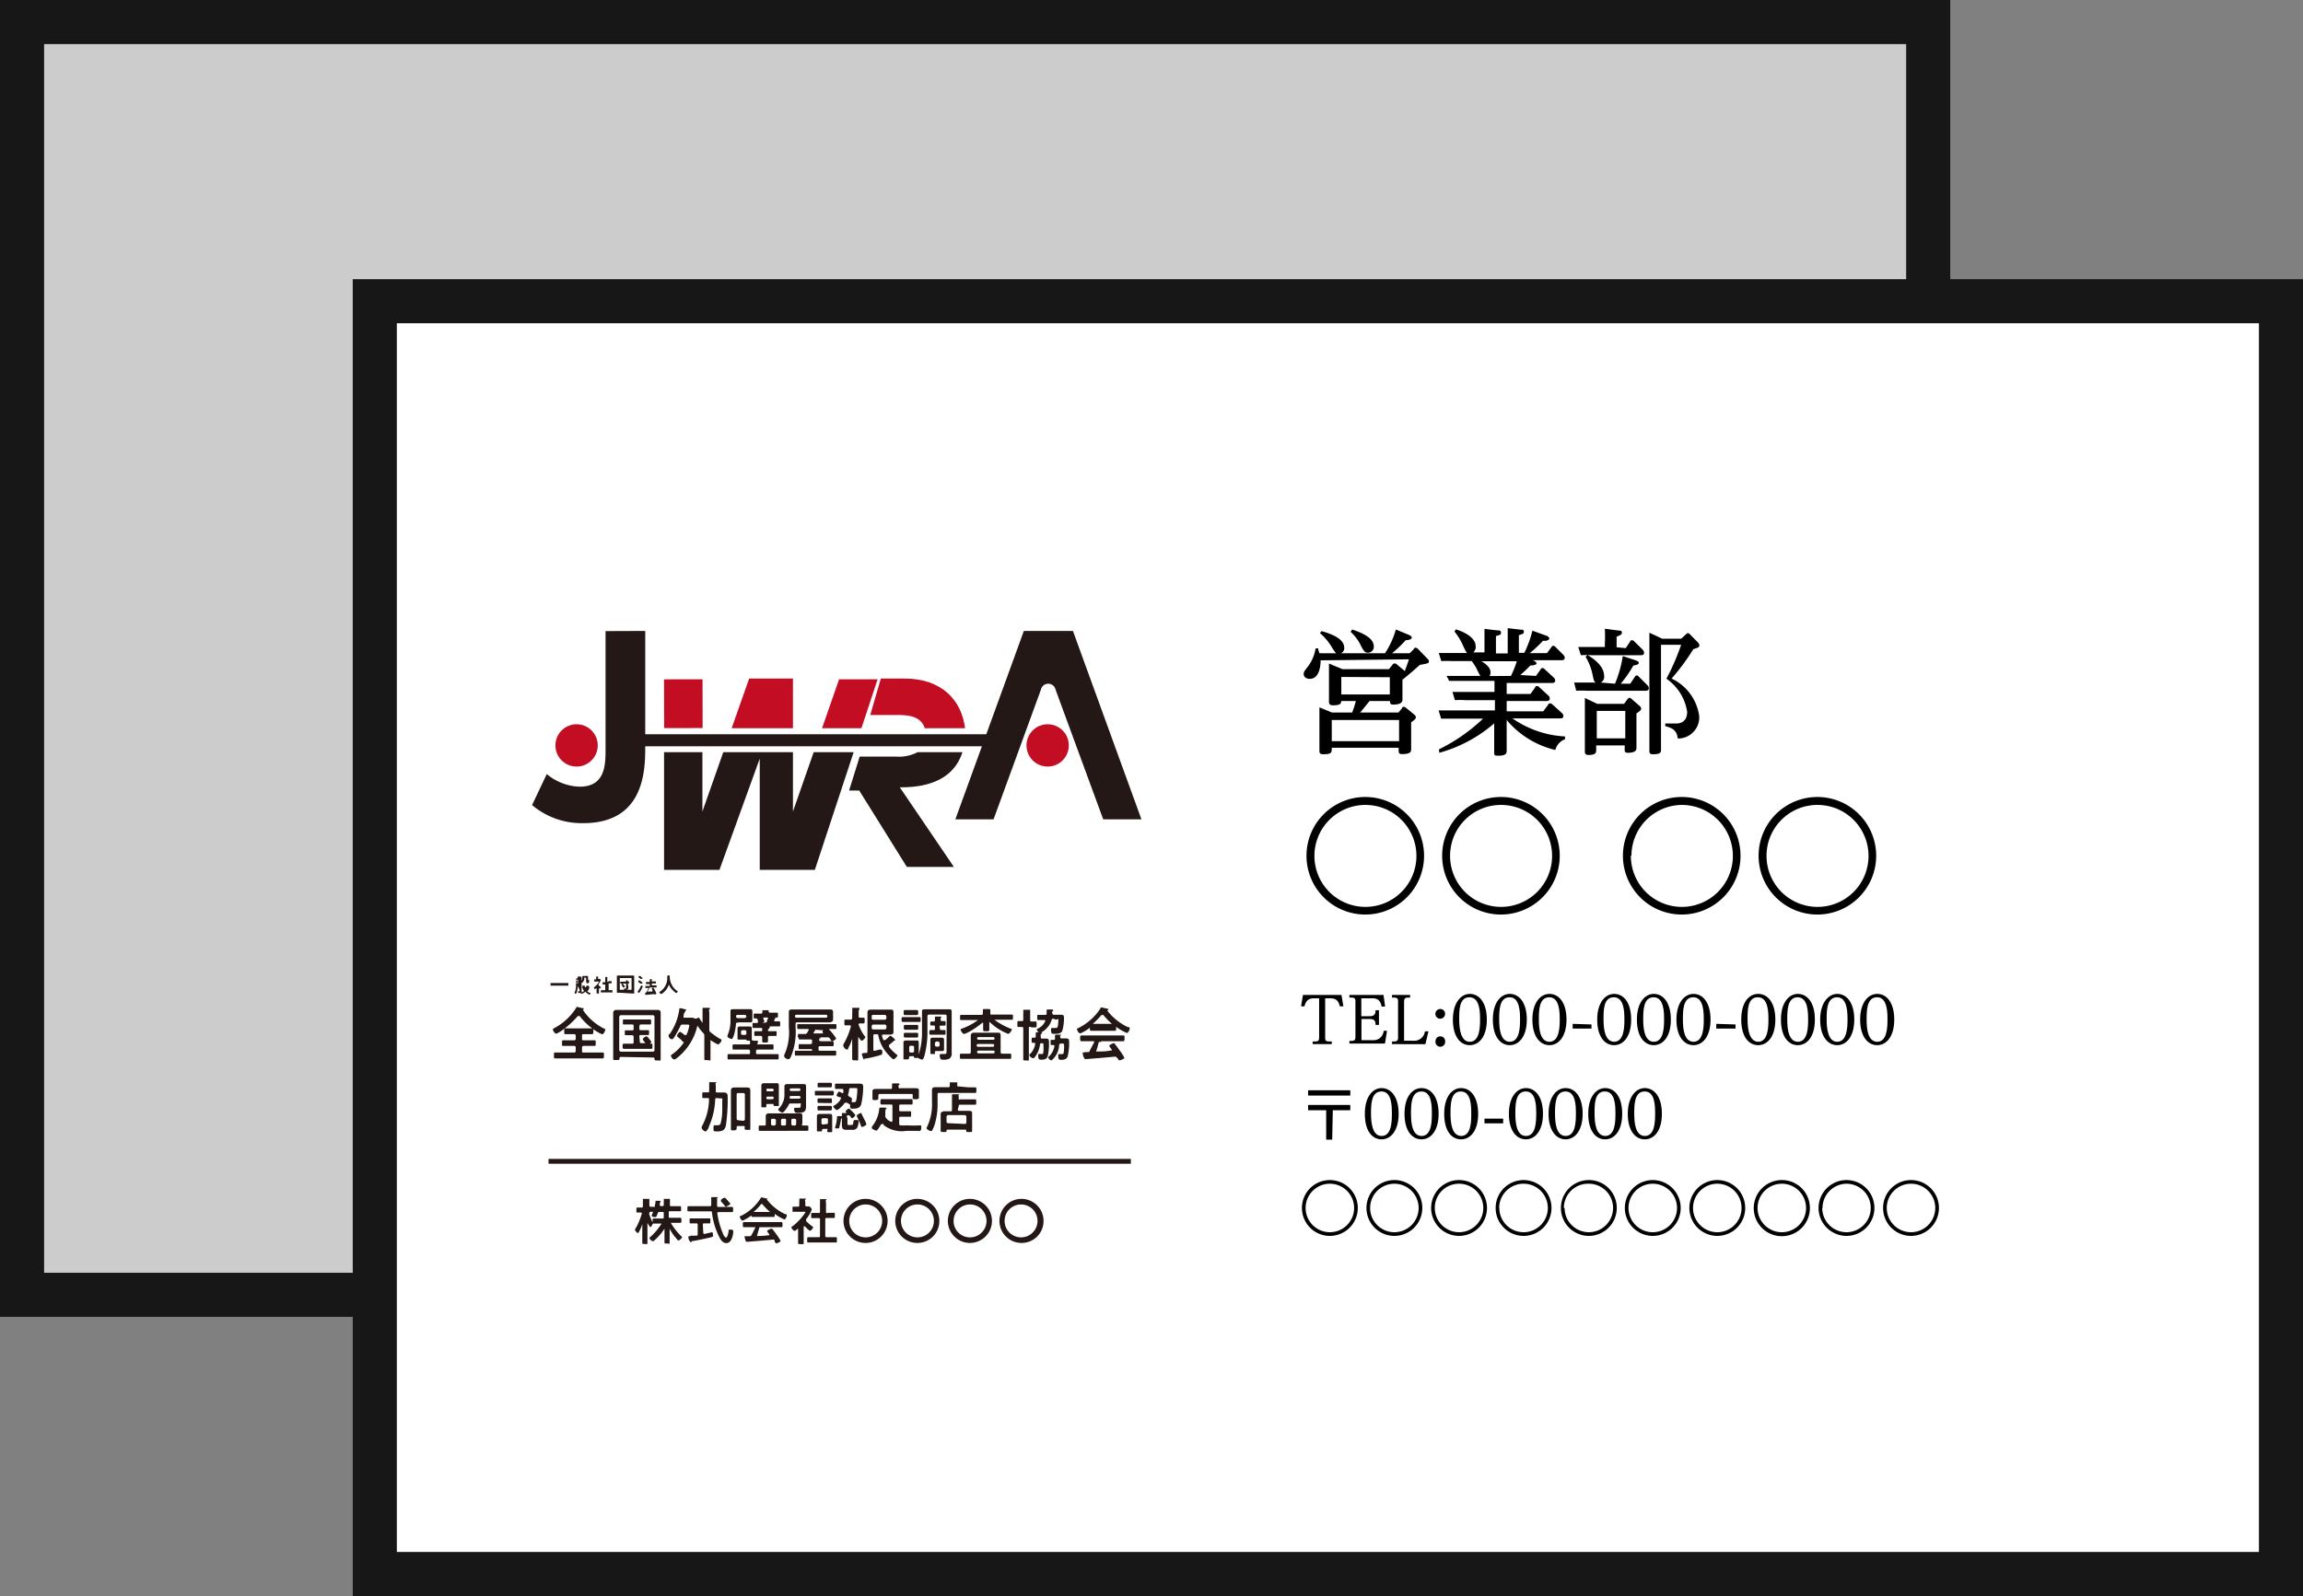
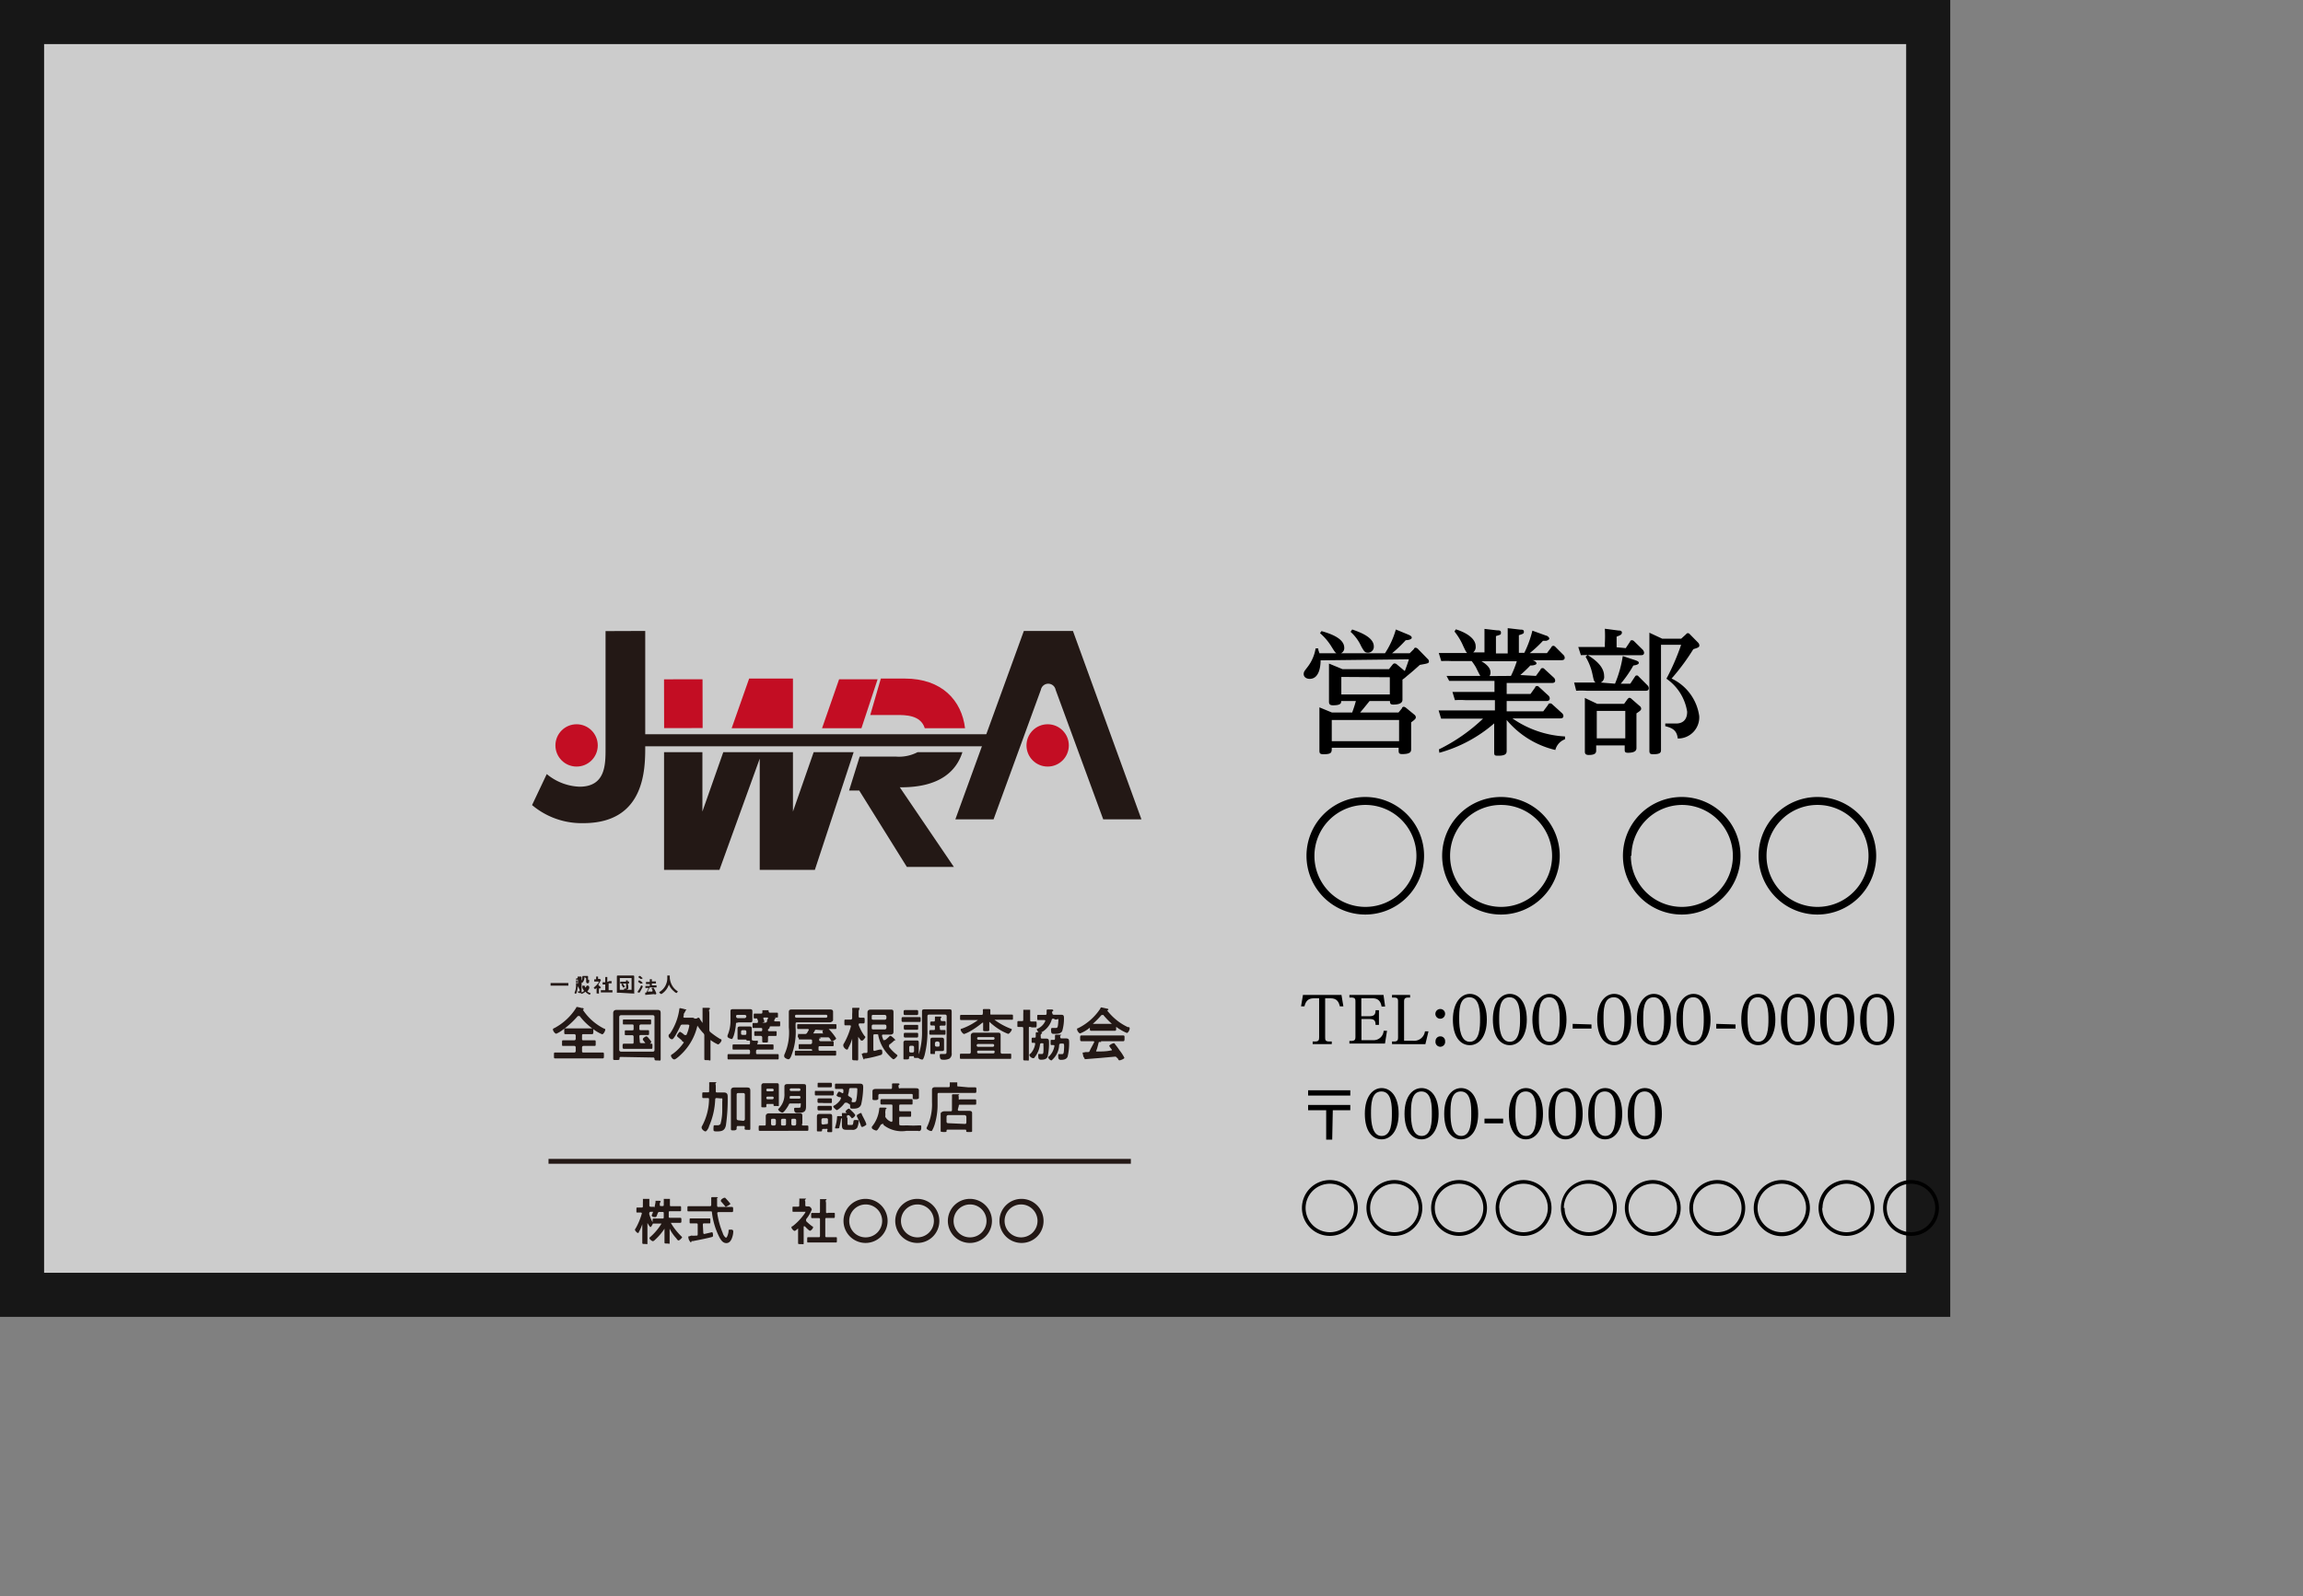
<svg xmlns="http://www.w3.org/2000/svg" viewBox="0 0 156.69 108.62">
  <rect x="0" y="0" width="156.69" height="108.62" fill="#808080" stroke="none" />
  <defs>
    <style>.cls-1{fill:#ccc;}.cls-1,.cls-2{stroke:#171717;stroke-miterlimit:10;stroke-width:3px;}.cls-2{fill:#fff;}.cls-3{fill:#231815;}.cls-4{fill:#c30d23;}</style>
  </defs>
  <g id="レイヤー_2" data-name="レイヤー 2">
    <g id="レイヤー_1-2" data-name="レイヤー 1">
      <rect class="cls-1" x="1.5" y="1.5" width="129.69" height="86.62" />
-       <rect class="cls-2" x="25.5" y="20.5" width="129.69" height="86.62" />
      <path class="cls-3" d="M43.9,42.94V50.8c0,1.52,0,5.22-4.21,5.22a5.23,5.23,0,0,1-3.49-1.23l1-2.11a3.7,3.7,0,0,0,2.23.86c1.77,0,1.77-1.51,1.77-2.59v-8Z" />
      <path class="cls-3" d="M67.6,55.76H65l4.66-12.82H73l4.66,12.82H75.06l-3.24-8.82a.51.51,0,0,0-1,0Z" />
      <circle class="cls-4" cx="39.23" cy="50.73" r="1.44" />
      <circle class="cls-4" cx="71.28" cy="50.73" r="1.44" />
      <rect class="cls-3" x="42.47" y="49.97" width="25.93" height="0.82" />
      <polygon class="cls-4" points="53.95 46.18 50.97 46.18 49.78 49.56 53.95 49.56 53.95 46.18" />
      <polygon class="cls-4" points="59.71 46.23 57.09 46.23 55.93 49.56 58.61 49.56 59.71 46.23" />
      <rect class="cls-4" x="45.18" y="46.23" width="2.62" height="3.32" transform="translate(-0.09 0.09) rotate(-0.11)" />
      <polygon class="cls-3" points="53.95 55.23 53.95 51.19 49.21 51.19 47.79 55.23 47.79 51.19 45.18 51.19 45.18 59.2 48.95 59.2 51.69 51.63 51.69 59.2 55.44 59.2 58.08 51.19 55.36 51.19 53.95 55.23" />
      <path class="cls-4" d="M61.55,46.18H59.93l-.72,2.48H61c.62,0,1.64,0,1.92.9h2.74C65.43,47.68,64.1,46.18,61.55,46.18Z" />
      <path class="cls-3" d="M65.48,51.19H62.43a2.72,2.72,0,0,1-1.48.3H58.49l-.72,2.31h.69L61.7,59h3.2l-3.68-5.42C64,53.61,65.09,52.42,65.48,51.19Z" />
      <path class="cls-3" d="M37.66,67.08h-.2s0,0,0-.09,0-.09,0-.09h1.21s0,0,0,.09,0,.09,0,.09h-1Z" />
      <path class="cls-3" d="M39.32,67.12a0,0,0,0,0,0,0h-.06s.05,0,.05,0,0,0,0,0,0,0,0,.08v.16s0,0,0,0,0,0,0,0V67.2a.17.17,0,0,0,0-.07s0,0,0,0h0a0,0,0,0,0,0,0,1.93,1.93,0,0,1-.06.36.59.59,0,0,1-.06.14,0,0,0,0,1,0,0s-.1,0-.1-.07,0,0,0,0a1.12,1.12,0,0,0,.1-.4s0,0,0,0h0s0,0,0,0,0,0,0,0,0,0,0,0,0-.1,0-.11,0,0,0,0a0,0,0,0,0,0,0v-.41s0-.06.06-.06h0a0,0,0,0,0,.05,0,.56.56,0,0,0,0-.12s0,0,0,0l.13,0s0,0,0,0,0,0,0,0l0,0a.17.17,0,0,1,0,0h0s0,0,0,0h.08s.06,0,.06.06v.34s0,0,0,0h0s0,0,0,.07a.06.06,0,0,1,0,.06.07.07,0,0,0,0,.06v.4s0,.09,0,.12a.24.24,0,0,1-.17,0c-.05,0-.08,0-.08-.1s0,0,0,0h.06c.07,0,.06,0,.06-.1Zm0-.45s0,0,0,0h-.14s0,0,0,0v.27s0,0,0,0h0l.14,0s0,0,0,0Zm-.11.24s0,0,0-.06a1,1,0,0,1,0-.12,0,0,0,0,1,0,0s.06,0,.07,0,0,0,0,.06a1,1,0,0,1,0,.14S39.21,66.91,39.21,66.91Zm.63.58h0a.91.91,0,0,1-.27.15s-.07-.07-.07-.1,0,0,.07,0a.75.75,0,0,0,.17-.1s0,0,0,0,0,0,0,0a.94.94,0,0,1-.12-.22,0,0,0,0,0,0,0h0s0,0,0-.07,0-.07,0-.07H40c.06,0,.09.07.09.1a.26.26,0,0,1,0,.08,1,1,0,0,1-.13.22v0a0,0,0,0,0,0,0,.91.91,0,0,0,.22.11s0,0,0,0,0,.1-.08.1h0a1,1,0,0,1-.22-.14Zm-.07-1s0,0,0,0a.66.66,0,0,1-.06.27s-.07.12-.1.12a.14.14,0,0,1-.09-.08.11.11,0,0,1,0,0,.36.36,0,0,0,.1-.28v0c0-.07,0-.1.06-.1h.26c.06,0,.07,0,.07.07v.24s0,.06,0,.06h0s0,0,0-.11,0,0,0,0h.07s0,0,0,0a.59.59,0,0,1,0,.13c0,.09-.06.11-.14.11H40c-.1,0-.12-.06-.12-.13s0,0,0-.08v-.13s0,0,0,0Zm0,.6s0,0,0,0h0a.67.67,0,0,0,.06.12l0,0a0,0,0,0,0,0,0,.51.51,0,0,0,.09-.13s0,0,0,0Z" />
      <path class="cls-3" d="M40.75,67.16h0v.27c0,.06,0,.12,0,.18s0,0-.08,0-.08,0-.08,0v-.38s0,0,0,0h0s-.07.08-.1.08-.09-.07-.09-.1,0,0,0,0a1.77,1.77,0,0,0,.33-.34s0-.06,0-.07,0,0,0,0h-.3s0,0,0-.08,0-.07,0-.07h.13s0,0,0,0v-.09a.34.34,0,0,0,0-.1h0s0,0,0,0h.13s0,0,0,0,0,0,0,0,0,0,0,.07v.09s0,0,0,0h.09c.07,0,.1.08.1.09s-.13.23-.16.28a0,0,0,0,0,0,.06l.17.14s0,0,0,0-.06.09-.09.09-.13-.1-.15-.13Zm.7-.39h.16s0,0,0,.08,0,.07,0,.07h-.2s0,0,0,0v.47s0,0,0,0h.26s0,0,0,.07,0,.08,0,.08h-.79s0,0,0-.08,0-.07,0-.07h.3a0,0,0,0,0,0,0V67a0,0,0,0,0,0,0H41s0,0,0-.07,0-.08,0-.08h.18a0,0,0,0,0,0,0v-.25a.37.37,0,0,0,0-.11h0s0,0,0,0h.14s0,0,0,0v0s0,0,0,.1v.24a0,0,0,0,0,0,0Z" />
      <path class="cls-3" d="M42.13,67.56s0,0,0,0h0s0,0-.08,0-.08,0-.08,0V66.47c0-.06,0-.08.09-.08h1c.05,0,.09,0,.09.08s0,.09,0,.14v.81c0,.06,0,.13,0,.19s0,0-.09,0-.08,0-.08,0h0s0,0,0,0Zm.84-1s0,0,0,0h-.8s0,0,0,0v.8s0,0,0,0h.8s0,0,0,0Zm-.22.57v.1c0,.13-.13.13-.22.13s-.06,0-.07,0a.19.19,0,0,1,0-.08,0,0,0,0,1,0,0h.07c.07,0,.07,0,.07-.09v-.25a0,0,0,0,0,0,0h-.4s0,0,0-.07,0-.06,0-.06h.39s0,0,0,0a.28.28,0,0,0,0-.09v0s0,0,0,0h.12s0,0,0,0,0,0,0,0,0,0,0,.08,0,0,0,0h.09s0,0,0,.06,0,.07,0,.07h-.09s0,0,0,0Zm-.37.06s0,0,0,0a.72.72,0,0,0-.11-.19,0,0,0,0,1,0,0s.08-.07.09-.07.07.08.08.1a.7.7,0,0,1,.08.14S42.4,67.21,42.38,67.21Z" />
      <path class="cls-3" d="M43.58,66.94l0,0-.16-.12s0,0,0,0,0-.1.08-.1a.91.91,0,0,1,.13.08s.1.08.1.1S43.61,66.94,43.58,66.94Zm-.06.61a.05.05,0,0,0,0,0v0s0,0,0,0l-.08,0s-.06,0-.06-.06a.08.08,0,0,1,0,0,2.18,2.18,0,0,0,.24-.42s0,0,0,0,.11,0,.11.08A4.33,4.33,0,0,1,43.52,67.55Zm.12-.93-.06,0a.64.64,0,0,0-.14-.1l0,0s0-.1.08-.1.09.06.11.07l.1.08,0,0S43.68,66.62,43.64,66.62Zm.76.77a.08.08,0,0,0,0,0l-.07-.12s.1-.06.12-.06h0l.09.14a2.14,2.14,0,0,1,.12.28s-.1.07-.12.07,0,0,0,0l0-.05s0,0,0,0h0l-.64.06s0,0,0,0,0,0,0,0,0,0,0-.06,0-.09,0-.1,0,0,0,0h.07s0,0,0,0,.11-.2.16-.31v0s0,0,0,0h-.22s0,0,0-.07,0-.07,0-.07h.3s0,0,0,0v-.13s0,0,0,0h-.26s0,0,0-.07,0-.07,0-.07h.26s0,0,0,0v-.19l0,0,.14,0s0,0,0,0l0,0s0,0,0,.07v.08s0,0,0,0h.28s0,0,0,.07,0,.07,0,.07h-.28s0,0,0,0v.13s0,0,0,0h.32s0,0,0,.07,0,.07,0,.07H44.2l0,0s0,0,0,0h0a2.49,2.49,0,0,1-.15.28h0s0,0,0,0l.33,0A0,0,0,0,0,44.4,67.39Z" />
      <path class="cls-3" d="M45.51,67a0,0,0,0,0,0,0,1.2,1.2,0,0,1-.49.64.16.16,0,0,1-.07,0s-.1-.08-.1-.12,0,0,0,0a1.1,1.1,0,0,0,.55-1v-.13s0,0,0,0l.12,0s.05,0,.05,0l0,0,0,0v.17a1.3,1.3,0,0,0,.08.34,1.15,1.15,0,0,0,.47.57s0,0,0,0-.06.11-.1.11a.42.42,0,0,1-.16-.11,1.19,1.19,0,0,1-.39-.57Z" />
      <path class="cls-3" d="M38.23,70.13a1.86,1.86,0,0,1-.38.22c-.1,0-.23-.2-.23-.28s.06-.08.15-.13a3.94,3.94,0,0,0,1.43-1.35s0-.06.06-.06a1.84,1.84,0,0,1,.3.07c.07,0,.15,0,.15.07s0,0-.05.06a0,0,0,0,0,0,0,0,0,0,0,0,0,0A3.76,3.76,0,0,0,41.09,70s.09,0,.09.08-.12.31-.21.31a2.56,2.56,0,0,1-.59-.34,4.22,4.22,0,0,1-.94-.9.1.1,0,0,0-.07,0s0,0-.06,0A5.86,5.86,0,0,1,38.23,70.13Zm.94.36a.1.1,0,0,0-.11-.11h-.57c-.1,0-.1,0-.1-.2s0-.19.1-.19h1.79c.1,0,.09.06.09.19s0,.2-.09.2h-.57c-.08,0-.11,0-.11.11v.2c0,.08,0,.11.11.11h.72c.1,0,.1,0,.1.19s0,.19-.1.19h-.72a.1.1,0,0,0-.11.11v.23c0,.08,0,.11.11.11H41c.1,0,.09.05.09.2s0,.2-.09.2H37.79c-.1,0-.1,0-.1-.2s0-.2.1-.2h1.27a.1.1,0,0,0,.11-.11v-.23a.1.1,0,0,0-.11-.11h-.73c-.1,0-.09,0-.09-.19s0-.19.09-.19h.73a.1.1,0,0,0,.11-.11Z" />
      <path class="cls-3" d="M42.24,71.93a.08.08,0,0,0-.09.09v0c0,.11,0,.12-.22.12s-.21,0-.21-.12,0-.33,0-.5V69.31c0-.13,0-.25,0-.37s.07-.21.22-.21h2.79c.19,0,.22.07.22.24s0,.2,0,.34v2.24c0,.17,0,.34,0,.51s-.05.11-.21.11-.21,0-.21-.11v0a.08.08,0,0,0-.09-.09Zm2.29-2.73a.11.11,0,0,0-.1-.11H42.25a.13.13,0,0,0-.12.11v2.26a.12.12,0,0,0,.12.11h2.18a.1.1,0,0,0,.1-.11Zm-1,1.68c0,.08,0,.11.12.11h.2s.06,0,.06,0,0,0,0,0l-.17-.22s0,0,0-.06.18-.18.24-.18.15.12.19.17.14.17.14.21-.06.09-.09.12,0,0,0,0a0,0,0,0,0,0,0h.08c.09,0,.09,0,.09.17s0,.18-.09.18H42.46c-.1,0-.1-.06-.1-.18s0-.17.1-.17H43c.08,0,.11,0,.11-.11v-.36a.1.1,0,0,0-.11-.11h-.4c-.1,0-.09,0-.09-.17s0-.16.09-.16H43c.08,0,.11,0,.11-.11v-.17c0-.08,0-.12-.11-.12h-.54c-.09,0-.08,0-.08-.17s0-.17.08-.17h1.75c.09,0,.09,0,.09.17s0,.17-.09.17h-.59a.11.11,0,0,0-.12.12V70c0,.08,0,.11.12.11h.45c.09,0,.09,0,.09.16s0,.17-.09.17h-.45c-.08,0-.12,0-.12.11Z" />
      <path class="cls-3" d="M46.42,70.88a.11.11,0,0,0-.05-.09l-.16-.14c-.09-.07-.15-.12-.15-.16s.14-.27.21-.27a1.15,1.15,0,0,1,.3.22s0,0,.06,0,0,0,.07,0a2.57,2.57,0,0,0,.2-.65s0-.06-.12-.06h-.35a.13.13,0,0,0-.14.1c-.07.14-.43.9-.56.9s-.24-.15-.24-.22,0-.1.09-.16a3.88,3.88,0,0,0,.64-1.67s0-.07.05-.07a3.42,3.42,0,0,1,.38.09s.05,0,.05,0a.07.07,0,0,1-.06.07s0,.06-.08.17,0,.14-.07.25,0,0,0,0,0,.07.09.07h.51a.25.25,0,0,1,.17.06.13.13,0,0,0,.08,0l.06,0s.07-.06.11-.06.07,0,.13.13l.16.23,0,0s0,0,0,0v-.61c0-.12,0-.27,0-.37v-.05s0,0,.07,0h.33s.11,0,.11.05,0,0-.05.06,0,.09,0,.26v1.1a.2.2,0,0,0,.07.18,5.35,5.35,0,0,0,.67.47s.09,0,.09.09-.17.28-.24.28a2.71,2.71,0,0,1-.51-.3.05.05,0,0,0,0,0s0,0,0,.06v.56c0,.22,0,.43,0,.64s0,.11-.21.11-.21,0-.21-.12,0-.42,0-.63v-.92a.21.21,0,0,0-.08-.18,3.73,3.73,0,0,1-.39-.5s0,0,0,0a0,0,0,0,0,0,0,3.88,3.88,0,0,1-.89,1.73c-.09.11-.55.57-.68.57s-.23-.19-.23-.25.06-.09.1-.11a3.12,3.12,0,0,0,.78-.8A.21.21,0,0,0,46.42,70.88Z" />
      <path class="cls-3" d="M50.18,69.6c-.07,0-.11,0-.11.1a3.56,3.56,0,0,1-.15.79c-.06.14-.08.22-.13.22s-.29-.08-.29-.16a.32.32,0,0,1,0-.09,2.43,2.43,0,0,0,.2-1V69c0-.06,0-.12,0-.18s0-.14.17-.14H51c.1,0,.19,0,.19.14s0,.12,0,.18v.45c0,.13-.08.13-.18.13h-.77Zm1.37,1.48h1c.08,0,.08,0,.08.18s0,.17-.08.17h-1a.1.1,0,0,0-.11.11v.09c0,.08,0,.11.11.11h1.34c.09,0,.09,0,.09.18s0,.18-.09.18h-3.3c-.09,0-.09,0-.09-.18s0-.18.09-.18h1.33c.08,0,.11,0,.11-.11v-.09a.1.1,0,0,0-.11-.11h-1c-.08,0-.08,0-.08-.17s0-.18.08-.18h1c.08,0,.11,0,.11-.11V70.9c0-.06,0-.08-.1-.08s-.1,0-.12,0,0-.07-.08-.07H50.5s0,0,0,0,0,0-.15,0-.17,0-.17-.07V70c0-.11.06-.14.16-.14H51c.09,0,.15,0,.15.14v.7c0,.08,0,.1.1.12s.31,0,.31,0,0,0,0,.06,0,.05,0,.09S51.47,71.08,51.55,71.08Zm-.88-1.79a.13.13,0,0,0,.11-.11v0c0-.07-.05-.11-.11-.11h-.48c-.07,0-.1,0-.11.11v0a.12.12,0,0,0,.11.11Zm0,1.14c.07,0,.11,0,.11-.11v-.1a.1.1,0,0,0-.11-.11h-.14a.1.1,0,0,0-.11.11v.1c0,.07,0,.1.11.11Zm1.58-.36c0,.08,0,.11.11.11h.4c.09,0,.08,0,.08.16s0,.16-.08.16h-.4c-.07,0-.1,0-.11.11a1.69,1.69,0,0,1,0,.23c0,.1,0,.11-.19.11s-.2,0-.2-.12,0-.15,0-.22a.1.1,0,0,0-.11-.11h-.34c-.09,0-.09,0-.09-.16s0-.16.09-.16h.35c.07,0,.1,0,.1-.11v0c0-.08,0-.11-.1-.11h-.49c-.08,0-.07,0-.07-.17s0-.17.07-.17h.23s.07,0,.07-.07v0s0-.05,0-.09a1.41,1.41,0,0,1-.06-.15,0,0,0,0,1,0,0s0,0,0,0h-.16c-.07,0-.07,0-.07-.16s0-.17.08-.17h.41c.06,0,.1,0,.1-.1a.62.62,0,0,0,0-.13v0s0,0,.06,0l.31,0s.11,0,.11,0,0,0-.05,0a.08.08,0,0,0,0,.08v0c0,.07.05.09.1.09h.46c.07,0,.07,0,.07.17s0,.16-.07.16h-.2s0,0,0,0,.12,0,.12.07,0,0,0,0a.05.05,0,0,0-.05,0l-.06.13a.06.06,0,0,0,0,0s0,.06.07.06h.26c.08,0,.08,0,.08.17s0,.17-.08.17h-.53c-.08,0-.11,0-.11.11Zm-.39-.47s0,0,0,0h.18a.14.14,0,0,0,.15-.09c0-.07,0-.13.07-.19a.08.08,0,0,0,0,0c0-.05,0-.07-.08-.07H52s-.07,0-.07.06,0,0,0,0a1,1,0,0,1,.08.23s0,0,0,0Z" />
      <path class="cls-3" d="M54.25,69.58c-.08,0-.12,0-.12.1v.24a4.48,4.48,0,0,1-.32,2c-.05.09-.09.17-.17.17s-.28-.1-.28-.18a.26.26,0,0,1,0-.12,3.65,3.65,0,0,0,.31-1.87V68.88c0-.14.06-.18.21-.18h2.54c.13,0,.26,0,.26.16s0,.15,0,.22v.12c0,.08,0,.15,0,.22s-.12.16-.24.16H54.25Zm1,1.93c0-.08,0-.11-.11-.11h-.72c-.08,0-.08,0-.08-.17s0-.17.08-.17l.43,0h.29a.1.1,0,0,0,.11-.11.37.37,0,0,0,0-.11c0-.06,0-.09-.09-.1-.24,0-.48,0-.72,0,0,0,0,0,0,0s0,0-.06,0,0-.06-.07-.13,0-.19,0-.24,0,0,.08,0h.37a.16.16,0,0,0,.16-.09l.11-.19s0,0,0,0,0-.06-.07-.06h-.63c-.09,0-.09,0-.09-.17s0-.16.09-.16h2.5c.08,0,.08,0,.08.16s0,.17-.09.17h-.38s-.06,0-.06,0a.05.05,0,0,0,0,0,3.57,3.57,0,0,1,.51.64c0,.07-.21.18-.28.18s-.07-.06-.15-.17a.15.15,0,0,0-.17-.08l-.7,0h.07c.11,0,.18,0,.18.06s0,0-.06,0,0,0-.05.09a.1.1,0,0,0,.11.11h.36l.43,0c.09,0,.09,0,.09.17s0,.17-.09.17H55.8c-.08,0-.11,0-.11.11v.09c0,.08,0,.11.11.11h1c.1,0,.09,0,.09.16s0,.17-.08.17H54.17c-.1,0-.09,0-.09-.17s0-.16.09-.16h1c.08,0,.11,0,.11-.11Zm.94-2.25a.09.09,0,0,0,.1-.1v0a.09.09,0,0,0-.1-.1h-2a.09.09,0,0,0-.1.1v0a.09.09,0,0,0,.1.1Zm-.67.82h0a.06.06,0,0,1,0,0s-.07,0-.08.06l-.11.19s0,0,0,0,0,0,.06,0l.65,0s0,0,0,0a.05.05,0,0,0,0,0c-.05,0-.08-.07-.08-.11s0-.08.08-.1,0,0,0,0,0,0,0,0Z" />
      <path class="cls-3" d="M58.81,70.49s.07.06.07.09-.15.24-.22.24,0,0-.07,0a2.56,2.56,0,0,1-.2-.26s0,0,0,0a0,0,0,0,0,0,0v.92c0,.19,0,.37,0,.56s-.05.12-.21.12-.2,0-.2-.12,0-.37,0-.56v-.79l0,0h0a3,3,0,0,1-.27.64s0,.1-.09.1-.24-.17-.24-.25a.21.21,0,0,1,0-.1,4.85,4.85,0,0,0,.51-1.22v0c0-.06,0-.08-.09-.08h-.26c-.09,0-.09,0-.09-.2s0-.19.09-.19h.33a.1.1,0,0,0,.11-.11V69a2,2,0,0,0,0-.35v0c0-.05,0-.06.07-.06l.35,0s.07,0,.07,0,0,0,0,.06-.05.09-.05.2,0,.14,0,.23v.07c0,.07,0,.1.1.11h.23c.09,0,.08.06.08.19s0,.2-.08.2h-.23c-.06,0-.1,0-.1.1a.08.08,0,0,0,0,0A3.14,3.14,0,0,0,58.81,70.49Zm1.29-.08c-.05,0-.09,0-.09.07s.08.25.09.3,0,0,.07,0l.06,0a2.7,2.7,0,0,0,.31-.28s.05,0,.07,0,.22.17.25.21.07.06.07.09,0,0,0,0h-.07a.05.05,0,0,0,0,0,3.79,3.79,0,0,1-.37.31s0,0,0,.07a.14.14,0,0,0,0,.07,2.78,2.78,0,0,0,.48.49s.09.06.09.1-.19.25-.27.25-.42-.38-.49-.47a2.69,2.69,0,0,1-.54-1.13c0-.08,0-.1-.13-.1h-.1c-.08,0-.11,0-.11.11v.93s0,.09.07.09h0l.35-.09.11,0c.07,0,.08.15.08.2s0,.14-.11.17a7.92,7.92,0,0,1-1,.24c-.1,0-.11,0-.12.07a.05.05,0,0,1,0,0s-.05,0-.09-.13-.08-.23-.08-.25,0,0,.14-.07l.14,0c.08,0,.11,0,.11-.13V69.25c0-.12,0-.24,0-.35s.07-.19.21-.19h1.35c.14,0,.21,0,.21.19s0,.23,0,.35v.63c0,.12,0,.23,0,.35s-.07.18-.21.18H60.1Zm-.68-1.34c-.07,0-.11,0-.11.11v.11c0,.07,0,.1.11.11h.78a.12.12,0,0,0,.11-.11v-.11a.12.12,0,0,0-.11-.11Zm-.11.88c0,.07,0,.1.11.11h.78a.12.12,0,0,0,.11-.11v-.11c0-.07-.05-.11-.11-.11h-.78a.1.1,0,0,0-.11.11Z" />
      <path class="cls-3" d="M61.75,69.55h-.32c-.09,0-.09-.06-.09-.17s0-.16.09-.16h1.11c.1,0,.1,0,.1.16s0,.17-.1.17h-.79Zm2.66-.39a.1.1,0,0,0-.11-.11H63.21a.1.1,0,0,0-.11.11v.93a6.4,6.4,0,0,1-.2,1.75c-.06.18-.09.27-.16.27a.5.5,0,0,1-.26-.11,0,0,0,0,0,0,0h-.14c-.14,0-.15,0-.16-.07s0-.05-.08-.05h-.16c-.09,0-.09.06-.09.12s0,.1-.2.1-.18,0-.18-.09,0-.16,0-.24v-.6c0-.07,0-.13,0-.2a.14.14,0,0,1,.16-.16h.72c.11,0,.16,0,.16.16s0,.13,0,.2v.47a.45.45,0,0,0,0,.11,0,0,0,0,0,0,0s0,0,0,0a4.92,4.92,0,0,0,.22-1.62v-.86c0-.13,0-.26,0-.39s0-.19.18-.19h1.65c.14,0,.19,0,.19.19s0,.26,0,.39v2.09c0,.1,0,.2,0,.3a.4.4,0,0,1-.16.39.89.89,0,0,1-.43.07c-.1,0-.22,0-.22-.29,0-.06,0-.1.08-.1h.19c.19,0,.19,0,.19-.24Zm-2.55,1.45h-.28c-.09,0-.09-.06-.09-.16s0-.16.08-.16h.82c.09,0,.08.06.08.16s0,.16-.08.16h-.53Zm0-.53h-.28c-.09,0-.09-.08-.09-.17s0-.16.09-.16h.8c.1,0,.09,0,.09.16s0,.17-.08.17h-.53Zm0-1h-.29c-.09,0-.09-.06-.09-.17s0-.17.1-.17h.8c.09,0,.09.06.09.17s0,.17-.09.17h-.52Zm0,2.44a.1.1,0,0,0,.11.11h.11a.1.1,0,0,0,.11-.11v-.24a.1.1,0,0,0-.11-.11h-.11a.1.1,0,0,0-.11.11Zm2.09-1.58V70c0,.07,0,.1.1.1h.19c.1,0,.09,0,.09.16s0,.16-.09.16h-.92c-.1,0-.09-.06-.09-.16s0-.16.09-.16h.19c.08,0,.1,0,.1-.1V69.9c0-.08,0-.11-.1-.11h-.14c-.07,0-.08-.05-.08-.11v0c0-.1,0-.16.09-.16h.13c.06,0,.1,0,.1-.1v-.18a.05.05,0,0,1,.06-.06l.29,0s.09,0,.09.06,0,0-.05.05a.13.13,0,0,0,0,.1c0,.07,0,.09.1.1h.15c.09,0,.09.06.09.16s0,.15-.09.15H64C64,69.79,63.92,69.82,63.92,69.89Zm.28,1.26v.18c0,.1,0,.15-.15.15h-.36c-.09,0-.11,0-.11.12s0,.08-.16.08-.15,0-.15-.08,0-.16,0-.23v-.46c0-.06,0-.12,0-.18s0-.16.15-.16h.63c.11,0,.15.05.15.16v.42Zm-.62-.08c0,.07.05.11.11.11h.1c.06,0,.1,0,.11-.11V71a.13.13,0,0,0-.11-.12h-.1a.13.13,0,0,0-.11.12Z" />
      <path class="cls-3" d="M68.23,71.71h.49c.09,0,.08,0,.08.18s0,.17-.08.17H65.4c-.09,0-.09,0-.09-.17s0-.18.09-.18h.54a.1.1,0,0,0,.11-.11v-.86c0-.09,0-.19,0-.28s.08-.18.21-.18h1.61c.13,0,.21,0,.21.18s0,.19,0,.28v.86a.1.1,0,0,0,.11.11Zm-.92-2.17s0,0,0,.06v.05c0,.13,0,.26,0,.39s0,.14-.21.14-.21,0-.21-.13,0-.26,0-.4V69.6a0,0,0,0,0-.05,0h0a5.54,5.54,0,0,1-.9.62,2.52,2.52,0,0,1-.34.15c-.09,0-.24-.21-.24-.29s.07-.06.18-.11a4.3,4.3,0,0,0,1-.55s0,0,0,0,0,0,0,0H65.41c-.09,0-.09,0-.09-.17s0-.18.09-.18h1.35c.07,0,.1,0,.11-.1s0-.21,0-.23,0-.07.08-.07l.32,0s.11,0,.11.05,0,0,0,.06,0,.06,0,.17,0,.1.11.1h1.34c.09,0,.09,0,.09.18s0,.17-.09.17H67.66a0,0,0,0,0,0,0s0,0,0,0a4.61,4.61,0,0,0,1.11.61s.07,0,.07.06-.16.29-.25.29a3.5,3.5,0,0,1-.52-.25,4.1,4.1,0,0,1-.71-.53Zm.36,1.13a.09.09,0,0,0-.1-.09h-1a.09.09,0,0,0-.09.09v0a.09.09,0,0,0,.09.09h1a.09.09,0,0,0,.1-.09Zm-1.22.48a.09.09,0,0,0,.09.09h1a.09.09,0,0,0,.1-.09v0a.09.09,0,0,0-.1-.1h-1a.09.09,0,0,0-.09.1Zm1.22.44c0-.06,0-.09-.1-.09h-1a.08.08,0,0,0-.09.09v0a.09.09,0,0,0,.09.1h1a.09.09,0,0,0,.1-.1Z" />
      <path class="cls-3" d="M70,70v1.46c0,.2,0,.39,0,.58s0,.13-.19.13-.19,0-.19-.13V70c0-.07,0-.1-.1-.11h-.22c-.09,0-.08,0-.08-.2s0-.2.08-.2h.22c.08,0,.1,0,.1-.11V69a2.44,2.44,0,0,0,0-.28v0s0,0,.06,0l.31,0s.1,0,.1,0,0,0,0,.06,0,.07,0,.14v.49c0,.08,0,.11.11.11h.26c.08,0,.07.06.07.2s0,.2-.07.2h-.26C70,69.85,70,69.88,70,70Zm.81.58v0c0,.07,0,.1.1.1h.25c.17,0,.21.06.21.22a4,4,0,0,1-.09,1c-.07.2-.28.22-.46.22s-.18-.14-.18-.28,0-.11.07-.11h.15c.09,0,.11,0,.13-.12a3.89,3.89,0,0,0,0-.49C71,71,71,71,70.87,71a.09.09,0,0,0-.11.08,1.75,1.75,0,0,1-.41.93.16.16,0,0,1-.09,0c-.06,0-.22-.12-.22-.19s0-.08.07-.11a1.24,1.24,0,0,0,.32-.66v0c0-.06,0-.08-.09-.08h-.07c-.08,0-.08,0-.08-.17s0-.18.08-.18h.1c.07,0,.1,0,.1-.1v-.2s0-.07.06-.07h.15c.11,0,.22,0,.22.06s0,0-.06.06S70.81,70.5,70.81,70.54Zm.88-1.25c-.09,0-.12,0-.14.09a1.45,1.45,0,0,1-.5.71.77.77,0,0,1-.31.16c-.1,0-.2-.2-.2-.26s0,0,0,0a1,1,0,0,0,.58-.55.06.06,0,0,0,0,0c0-.06-.07-.06-.08-.06h-.38c-.09,0-.09,0-.09-.18s0-.17.09-.17h.44c.07,0,.1,0,.11-.11v-.18s0-.08.06-.08h.19c.12,0,.2,0,.2.07s0,0-.06.07,0,.08,0,.11,0,.11.11.11h.43c.17,0,.25,0,.25.21a3,3,0,0,1-.12.9c-.1.19-.33.19-.52.19s-.24,0-.24-.3c0,0,0-.1.07-.1h.19c.18,0,.2,0,.23-.37s0-.2-.19-.2Zm.37,1.84a1.44,1.44,0,0,1-.52,1,.3.3,0,0,1-.22-.2.09.09,0,0,1,.06-.08,1.32,1.32,0,0,0,.36-.69v0c0-.06,0-.07-.09-.08h-.09c-.08,0-.08,0-.08-.18s0-.17.08-.17h.11c.07,0,.11,0,.11-.1v-.16c0-.07,0-.09.08-.09l.28,0s.07,0,.07,0,0,0-.07.07,0,0,0,.08v0c0,.07,0,.1.11.1h.26c.19,0,.23.06.23.23a3.93,3.93,0,0,1-.1,1c-.07.2-.28.23-.46.23S72,72,72,71.86s0-.12.07-.12h.15c.14,0,.16,0,.18-.47,0-.25,0-.25-.16-.25S72.08,71.05,72.06,71.13Z" />
      <path class="cls-3" d="M74.15,70s0-.06,0-.06l0,0a2.49,2.49,0,0,1-.66.39c-.08,0-.21-.19-.21-.28s.06-.06.1-.09a3.82,3.82,0,0,0,1.49-1.33s0-.07.07-.07l.41.09s.06,0,.06.06,0,0-.08.06a0,0,0,0,0,0,0s0,0,0,0a3.85,3.85,0,0,0,1.4,1.13c.09,0,.13,0,.13.1s-.11.3-.19.3a3.19,3.19,0,0,1-.73-.42l0,0s0,0,0,.06V70c0,.1,0,.15-.09.15H74.23c-.08,0-.08-.07-.08-.18Zm.43,1.56,0,0s0,0,.07,0c.31,0,.62,0,.93-.07,0,0,.06,0,.06,0a.1.1,0,0,0,0-.07,1.09,1.09,0,0,1-.17-.24c0-.06.23-.18.3-.18s.06,0,.09.06a4.56,4.56,0,0,1,.31.42,2.74,2.74,0,0,1,.33.51c0,.07-.26.17-.32.17s-.07,0-.13-.13L76,72a.15.15,0,0,0-.13-.09h0l-1,.09-1,.08s0,0-.07,0,0,0,0,0,0-.06-.08-.15a2.61,2.61,0,0,1-.06-.27c0-.06,0,0,.19-.06H74c.08,0,.11,0,.15-.1s.2-.38.3-.58v0s0-.06-.07-.06h-.8c-.09,0-.09-.07-.09-.2s0-.19.09-.19h2.85c.09,0,.08.07.08.19s0,.2-.08.2H74.91s0,0,0,0h0s0,0,0,.05,0,0-.06,0-.06,0-.08,0S74.66,71.37,74.58,71.52ZM75,69.08s0,0-.06,0a5.57,5.57,0,0,1-.59.6s0,0,0,0a0,0,0,0,0,0,0H75.6s.05,0,.05,0,0,0,0,0a5.67,5.67,0,0,1-.59-.61A.09.09,0,0,0,75,69.08Z" />
      <path class="cls-3" d="M44.42,83.22a.07.07,0,0,1,0,.06s-.11.23-.16.23-.18-.23-.21-.28,0,0,0,0a0,0,0,0,0,0,0v.83c0,.17,0,.33,0,.5s0,.1-.17.1-.18,0-.18-.11,0-.32,0-.49v-.75s0,0,0,0h0a2.74,2.74,0,0,1-.23.53s0,.07-.07.07-.2-.17-.2-.21a.27.27,0,0,1,.06-.12,4.5,4.5,0,0,0,.41-1v0s0-.06-.08-.06h-.22c-.08,0-.07,0-.07-.17s0-.17.07-.17h.27c.07,0,.1,0,.1-.1v-.25a1.77,1.77,0,0,0,0-.24,0,0,0,0,1,0,0s0,0,.06,0l.29,0s.09,0,.09,0,0,0,0,0,0,.08,0,.19v.25a.09.09,0,0,0,.09.1h.18c.08,0,.07,0,.07.17s0,.17-.07.17h-.18s-.09,0-.09.09a.1.1,0,0,0,0,.09A2.82,2.82,0,0,0,44.42,83.22Zm.12,1.18a.21.21,0,0,1-.12.07c-.07,0-.23-.14-.23-.2s.06-.09.08-.11a3.94,3.94,0,0,0,.74-.89s0,0,0,0,0,0-.06,0h-.47c-.09,0-.08,0-.08-.16s0-.18.08-.18h.58c.07,0,.1,0,.1-.1v-.25c0-.07,0-.1-.1-.1h-.18a.12.12,0,0,0-.13.09c-.08.21-.09.26-.16.26s-.25,0-.25-.12a.08.08,0,0,1,0,0,3.57,3.57,0,0,0,.26-.9s0-.09,0-.09l.25,0s.1,0,.1.06,0,0,0,0,0,0-.06.1a.93.93,0,0,1,0,.14s0,0,0,0,0,.06.08.06h.09c.07,0,.1,0,.1-.09v-.14a2.17,2.17,0,0,0,0-.26v0s0,0,.06,0h.28s.08,0,.08,0,0,0,0,0,0,.1,0,.23V82c0,.07,0,.09.1.09h.58c.08,0,.08,0,.08.17s0,.17-.08.17H45.6c-.07,0-.1,0-.1.1v.25c0,.07,0,.1.1.1h.67c.1,0,.09.05.09.18s0,.16-.09.16h-.56s-.07,0-.07,0,0,0,0,0a4.14,4.14,0,0,0,.71.91s.06.06.06.08-.17.21-.24.21-.12-.1-.17-.16l0,0a2.8,2.8,0,0,1-.44-.64h0s0,0,0,0V84c0,.18,0,.35,0,.53s0,.1-.17.1-.18,0-.18-.1,0-.35,0-.53v-.38s0,0,0,0,0,0,0,0A3.92,3.92,0,0,1,44.54,84.4Z" />
      <path class="cls-3" d="M48.85,82.14h.95c.08,0,.08.05.08.18s0,.17-.08.17h-.91s-.09,0-.09.07v0a5.47,5.47,0,0,0,.38,1.37c0,.06.14.3.22.3s.17-.34.17-.44,0-.1.08-.1a.32.32,0,0,1,.14,0c.07,0,.1.06.1.13a1.28,1.28,0,0,1-.06.35c-.06.2-.17.43-.41.43s-.36-.2-.46-.37a5,5,0,0,1-.52-1.7c0-.07,0-.09-.11-.09H46.85c-.08,0-.08,0-.08-.17s0-.18.08-.18H48.3a.08.08,0,0,0,.09-.09s0-.46,0-.47,0-.06.07-.06h.29s.09,0,.09.06,0,0-.05,0a.08.08,0,0,0,0,.08c0,.06,0,.26,0,.33S48.78,82.14,48.85,82.14Zm-1,1.76s0,.08.07.08h0l.52-.12c.07,0,.07.17.07.22s0,.09-.09.11c-.28.08-1,.22-1.26.27-.1,0-.12,0-.13.07s0,0-.05,0,0,0-.07-.09-.08-.25-.08-.28.06,0,.19-.07a2.15,2.15,0,0,0,.36,0c.07,0,.09,0,.09-.11v-.62c0-.07,0-.1-.1-.1H47c-.08,0-.08,0-.08-.17s0-.17.07-.17h1.27c.08,0,.07,0,.07.17s0,.17-.07.17h-.34c-.07,0-.1,0-.1.1Zm1.57-1.78a.07.07,0,0,1-.06,0c-.1-.13-.21-.25-.31-.36a.1.1,0,0,1,0-.07c0-.06.17-.17.22-.17a.1.1,0,0,1,.07,0c.09.09.19.2.28.31s.07.08.07.11S49.43,82.12,49.38,82.12Z" />
-       <path class="cls-3" d="M51.12,82.72a0,0,0,0,0,0,0h0a2.61,2.61,0,0,1-.59.35c-.08,0-.19-.17-.19-.25s0-.06.09-.08a3.3,3.3,0,0,0,1.32-1.19s0-.06.07-.06l.36.08s.06,0,.06,0,0,0-.07.06a0,0,0,0,0,0,0,0,0,0,0,0,0,0,3.41,3.41,0,0,0,1.25,1c.08,0,.11,0,.11.09s-.09.27-.17.27a3.13,3.13,0,0,1-.65-.38s0,0,0,0a0,0,0,0,0,0,0v.08c0,.09,0,.13-.07.13H51.19c-.07,0-.07-.06-.07-.16Zm.38,1.4s0,0,0,0,0,0,0,0q.42,0,.84-.06s0,0,0,0a.07.07,0,0,0,0-.06,1.24,1.24,0,0,1-.15-.21c0-.06.21-.16.27-.16a.1.1,0,0,1,.08,0c.09.11.2.25.28.37a3.39,3.39,0,0,1,.29.45c0,.07-.23.16-.28.16s-.06,0-.12-.11a.25.25,0,0,0,0-.07.12.12,0,0,0-.11-.07h0l-.86.08-.88.07s0,0-.07,0l0,0s-.05,0-.08-.13a2.27,2.27,0,0,1-.06-.25s0,0,.18,0l.16,0a.13.13,0,0,0,.14-.08c.1-.17.18-.35.27-.53v0s0,0-.06,0h-.72c-.08,0-.08-.07-.08-.18s0-.17.08-.17h2.54c.08,0,.08.06.08.17s0,.18-.08.18H51.79s0,0,0,0h0s0,0,0,0,0,0-.05,0-.06,0-.07,0Zm.35-2.18s0,0-.06,0a3.32,3.32,0,0,1-.52.54s0,0,0,0,0,0,0,0h1.12s0,0,0,0a0,0,0,0,0,0,0,4.51,4.51,0,0,1-.53-.54A.07.07,0,0,0,51.85,81.94Z" />
      <path class="cls-3" d="M54.68,83.46s0,0,0,.05v.62c0,.14,0,.29,0,.44s0,.1-.19.1-.19,0-.19-.1,0-.3,0-.44v-.48s0-.05,0-.05l0,0s-.17.17-.24.17-.21-.17-.21-.22,0-.08.08-.1a4,4,0,0,0,.78-.81.75.75,0,0,0,.1-.17s0,0-.09,0h-.73c-.08,0-.07,0-.07-.18s0-.17.07-.17h.29c.07,0,.1,0,.1-.1v-.22a.9.9,0,0,0,0-.23v0s0,0,.06,0l.33,0s.08,0,.08,0,0,0-.06.07,0,.06,0,.16V82c0,.06,0,.1.09.1H55c.15,0,.23.18.23.22a2.4,2.4,0,0,1-.38.65.09.09,0,0,0,0,.07.15.15,0,0,0,0,.07,4.47,4.47,0,0,0,.41.35s.06,0,.06.07-.14.23-.21.23-.3-.25-.35-.3Zm1.65-.92h.39c.09,0,.08,0,.08.17s0,.18-.08.18h-.47c-.07,0-.1,0-.1.1v1.11c0,.07,0,.1.1.1h.61c.09,0,.08,0,.08.18s0,.18-.08.18H55c-.09,0-.08,0-.08-.18s0-.18.08-.18h.7c.06,0,.09,0,.09-.1V83c0-.07,0-.1-.09-.1h-.42c-.09,0-.09,0-.09-.18s0-.17.09-.17h.42c.06,0,.09,0,.09-.1v-.59a1.93,1.93,0,0,0,0-.25v0s0,0,.06,0l.34,0s.06,0,.06,0,0,0-.05.06,0,.1,0,.22v.57c0,.07,0,.1.1.1Z" />
      <path class="cls-3" d="M58.9,84.59a1.5,1.5,0,1,1,1.49-1.49A1.5,1.5,0,0,1,58.9,84.59Zm0-.38a1.12,1.12,0,1,0-1.12-1.11A1.11,1.11,0,0,0,58.9,84.21Z" />
      <path class="cls-3" d="M62.42,84.59a1.5,1.5,0,1,1,1.49-1.49A1.49,1.49,0,0,1,62.42,84.59Zm0-.38A1.12,1.12,0,1,0,61.3,83.1,1.12,1.12,0,0,0,62.42,84.21Z" />
      <path class="cls-3" d="M66,84.59a1.5,1.5,0,1,1,1.49-1.49A1.5,1.5,0,0,1,66,84.59Zm0-.38a1.12,1.12,0,1,0-1.12-1.11A1.11,1.11,0,0,0,66,84.21Z" />
      <path class="cls-3" d="M69.47,84.59A1.5,1.5,0,1,1,71,83.1,1.49,1.49,0,0,1,69.47,84.59Zm0-.38a1.12,1.12,0,1,0-1.12-1.11A1.12,1.12,0,0,0,69.47,84.21Z" />
      <rect class="cls-3" x="37.32" y="78.87" width="39.62" height="0.33" />
      <path class="cls-3" d="M48.78,74.73c-.08,0-.11,0-.12.1a5,5,0,0,1-.42,1.82c0,.07-.15.35-.24.35s-.26-.15-.26-.24a.2.2,0,0,1,0-.08,3.94,3.94,0,0,0,.5-1.85c0-.07,0-.1-.09-.1h-.27c-.1,0-.1,0-.1-.19s0-.2.09-.2h.28c.08,0,.1,0,.1-.11V74a2.81,2.81,0,0,0,0-.29v0c0-.05,0-.06.08-.06l.34,0s.08,0,.08,0,0,0-.05.06,0,.07,0,.21v.32c0,.08,0,.11.1.11h.44c.23,0,.27.11.27.29a12.33,12.33,0,0,1-.12,1.94c-.07.35-.26.42-.6.42-.12,0-.21,0-.24-.06a1.07,1.07,0,0,1,0-.25c0-.06,0-.11.08-.11h.19a.22.22,0,0,0,.2-.09,3.53,3.53,0,0,0,.12-.88c0-.09,0-.41,0-.64a.88.88,0,0,0,0-.22s-.07,0-.15,0Zm1.89,2c0-.07,0-.1-.1-.1h-.34c-.07,0-.1,0-.11.1s0,.07,0,.1-.05.1-.2.1-.19,0-.19-.1,0-.3,0-.45V74.56c0-.11,0-.23,0-.35s.07-.2.21-.2h.89c.19,0,.22.08.22.24s0,.19,0,.31v1.78c0,.15,0,.3,0,.45s-.05.1-.2.1-.19,0-.19-.1Zm-.1-.45a.12.12,0,0,0,.11-.11V74.49a.1.1,0,0,0-.11-.1h-.35a.09.09,0,0,0-.1.1v1.64a.11.11,0,0,0,.1.11Z" />
      <path class="cls-3" d="M54.56,76.49c0,.07,0,.11.1.11h.24c.1,0,.1,0,.1.18s0,.18-.1.18H51.72c-.1,0-.1,0-.1-.18s0-.18.1-.18H52c.07,0,.1,0,.1-.11v-.33c0-.08,0-.15,0-.22s.07-.17.2-.17h2.09c.13,0,.2,0,.2.17v.55Zm-1.93-1.31c0-.05,0-.05-.06-.05h-.34c-.06,0-.09,0-.09.08v.07c0,.08,0,.08-.17.08s-.17,0-.17-.08,0-.22,0-.33v-.83c0-.08,0-.16,0-.24s.05-.16.16-.16h.86c.12,0,.17,0,.17.16s0,.16,0,.24v.78c0,.1,0,.2,0,.3s0,.07-.18.07-.18,0-.18-.07Zm-.08-.91a.08.08,0,0,0,.09-.09v0a.09.09,0,0,0-.09-.09h-.32a.08.08,0,0,0-.09.09v0a.08.08,0,0,0,.09.09Zm-.41.45a.08.08,0,0,0,.09.09h.32a.09.09,0,0,0,.09-.09v0a.08.08,0,0,0-.09-.09h-.32a.08.08,0,0,0-.09.09Zm.65,1.52a.11.11,0,0,0-.11-.1h-.12c-.06,0-.09,0-.1.1v.25a.11.11,0,0,0,.1.11h.12a.12.12,0,0,0,.11-.11Zm.44-.52c-.08,0-.28-.13-.28-.22s0,0,.06-.08a1.35,1.35,0,0,0,.36-1v-.23c0-.08,0-.17,0-.26s.07-.15.18-.15h1.1c.11,0,.19,0,.19.15s0,.18,0,.26v1.11c0,.37-.15.44-.58.44-.08,0-.23,0-.23-.25,0-.08,0-.1.11-.1h.15c.18,0,.18,0,.19-.19s0-.1-.11-.1h-.58a.11.11,0,0,0-.13.1C53.54,75.41,53.33,75.72,53.23,75.72Zm.25.52c0-.06,0-.1-.1-.1h-.13a.1.1,0,0,0-.11.1v.25c0,.07,0,.1.11.11h.13a.1.1,0,0,0,.1-.11Zm.24-1.57c0,.07,0,.1.1.1h.55a.08.08,0,0,0,.09-.09v0a.08.08,0,0,0-.09-.09h-.55c-.06,0-.09,0-.09.09S53.72,74.66,53.72,74.67Zm.74-.51a.09.09,0,0,0-.09-.09h-.54a.09.09,0,0,0-.1.09v0a.09.09,0,0,0,.1.09h.54a.09.09,0,0,0,.09-.09Zm-.4,2.44a.11.11,0,0,0,.11-.11v-.25a.1.1,0,0,0-.11-.1h-.12c-.06,0-.09,0-.1.1v.25a.11.11,0,0,0,.1.11Z" />
      <path class="cls-3" d="M55.83,74.55h-.3c-.09,0-.09,0-.09-.16s0-.15.09-.15h1.11c.1,0,.09.05.09.15s0,.16-.09.16h-.81Zm.38,2.28H56s-.07,0-.07.07v0c0,.1,0,.1-.18.1s-.17,0-.17-.09V76c0-.14.05-.19.19-.19h.66c.13,0,.19,0,.19.2s0,.15,0,.22v.44c0,.1,0,.19,0,.29s0,.09-.17.09-.17,0-.17-.12A.06.06,0,0,0,56.21,76.83ZM56,75.06H55.7c-.08,0-.08-.07-.08-.16s0-.15.08-.15h.79c.1,0,.11,0,.11.16s0,.16-.09.16H56Zm0,.51h-.29c-.09,0-.09-.06-.09-.16s0-.15.09-.15h.8c.09,0,.09.06.09.15s0,.16-.09.16H56ZM56,74H55.7c-.08,0-.07,0-.07-.16s0-.15.07-.15h.83c.07,0,.07.06.07.15s0,.16-.08.16H56Zm.23,2.5c.07,0,.1,0,.1-.1V76.2a.09.09,0,0,0-.1-.1H56a.11.11,0,0,0-.11.1v.23a.1.1,0,0,0,.11.1Zm1-.49a.07.07,0,0,0,0,.07,3.87,3.87,0,0,1-.12.61c0,.06,0,.1-.09.1a.73.73,0,0,1-.2,0s0,0,0-.07a.09.09,0,0,1,0,0,2.85,2.85,0,0,0,.13-.66c0-.07,0-.1.05-.1l.21,0s.13,0,.13.07A.07.07,0,0,1,57.14,76Zm0-1.27a.09.09,0,0,0-.06-.07l-.08,0c-.12-.06-.17-.08-.17-.12s.11-.26.17-.26a.91.91,0,0,1,.22.11h0a.07.07,0,0,0,.07-.06s0-.1,0-.15v0a.08.08,0,0,0-.09-.08H56.9c-.09,0-.09,0-.09-.18s0-.18.09-.18h1.61c.18,0,.22.07.22.25a5.67,5.67,0,0,1-.14,1.17c-.09.24-.3.28-.53.28s-.22,0-.22-.26v0s0,0-.05-.05a.85.85,0,0,1-.15-.09.1.1,0,0,0-.08,0s-.06,0-.08,0a2,2,0,0,1-.43.44s-.09.06-.12.06-.24-.19-.24-.24.07-.08.1-.09a1.31,1.31,0,0,0,.38-.36A.11.11,0,0,0,57.19,74.77Zm.43,1.31v.37c0,.14,0,.14.12.14h.14c.1,0,.12,0,.15-.25,0,0,0-.08.07-.08a.65.65,0,0,1,.2,0c.05,0,.08,0,.08.1a1.18,1.18,0,0,1-.1.42.36.36,0,0,1-.35.14h-.3c-.26,0-.39,0-.39-.33,0-.07,0-.13,0-.2v-.35a2.26,2.26,0,0,0,0-.26v0s0,0,.06,0l.27,0s0,0,0,0,0,0,0,0-.08-.07-.08-.11.16-.19.22-.19.18.15.23.19.21.21.21.26-.15.2-.22.2,0,0-.07-.06a.86.86,0,0,0-.13-.14h0l0,0C57.62,75.89,57.62,75.9,57.62,76.08Zm.3-1.1s0,0,0,.06h.09c.13,0,.18,0,.21-.15a4.07,4.07,0,0,0,.07-.71c0-.09,0-.1-.14-.1h-.3c-.07,0-.1,0-.12.1a1.45,1.45,0,0,1-.07.35v0c0,.05,0,.07.06.11s.2.11.2.16a.21.21,0,0,1,0,.11A0,0,0,0,0,57.92,75Zm.69,1.73s-.07,0-.08-.09a6.65,6.65,0,0,0-.27-.61s0-.06,0-.08.21-.15.26-.15.05,0,.07.07.13.26.19.39a1.42,1.42,0,0,1,.13.32C58.87,76.63,58.66,76.71,58.61,76.71Z" />
      <path class="cls-3" d="M60,76.52s0,0-.06,0a3.87,3.87,0,0,1-.21.34s-.06.08-.11.08-.3-.09-.3-.18a.12.12,0,0,1,0-.08,2.25,2.25,0,0,0,.5-1.2s0-.1.06-.1l.27,0c.11,0,.17,0,.17.08a.05.05,0,0,1,0,0c-.05,0-.06,0-.08.15s0,.13,0,.24a.17.17,0,0,0,0,.07.13.13,0,0,0,0,.1.75.75,0,0,0,.41.33h0s.06,0,.07-.08V75.28c0-.08,0-.11-.11-.11H60c-.1,0-.1-.05-.1-.18s0-.19.1-.19h2c.09,0,.09,0,.09.19s0,.18-.09.18h-.71c-.08,0-.11,0-.11.11v.25c0,.07,0,.1.11.1h.61c.1,0,.09,0,.09.19s0,.18-.09.18h-.61c-.08,0-.11,0-.11.1v.37c0,.07,0,.11.1.12s.33,0,.49,0a6,6,0,0,0,.74,0h.09c.07,0,.08,0,.08.11s0,.22-.09.26-.1,0-.15,0h-.76a2,2,0,0,1-1.57-.4A.05.05,0,0,0,60,76.52Zm1.23-2.46h1.06c.11,0,.23,0,.23.15s0,.13,0,.22v.13s0,.12,0,.16-.06.09-.21.09-.21,0-.21-.08,0-.11,0-.17v0c0-.08,0-.11-.11-.11H59.87a.1.1,0,0,0-.11.11v.06s0,.12,0,.16-.07.09-.2.09-.2,0-.2-.09v-.51c0-.13.11-.16.22-.16h1c.08,0,.11,0,.11-.11v0a1.49,1.49,0,0,0,0-.21v0s0-.06.07-.06l.33,0s.11,0,.11.06,0,0-.05.06,0,.1,0,.2A.1.1,0,0,0,61.26,74.06Z" />
      <path class="cls-3" d="M65.89,74h.45c.1,0,.09.05.09.19s0,.19-.09.19H63.9c-.08,0-.11,0-.11.11v.61a4.68,4.68,0,0,1-.2,1.44,2.08,2.08,0,0,1-.19.43s0,0-.07,0-.29-.11-.29-.19a.38.38,0,0,1,.05-.12A3.58,3.58,0,0,0,63.41,75v-.48c0-.11,0-.23,0-.35s.08-.18.21-.18h.89c.07,0,.11,0,.11-.1a2,2,0,0,0,0-.23v0s0,0,.07,0l.34,0s.1,0,.1,0,0,0,0,0,0,.08,0,.18,0,.1.11.1Zm-.72,1.49c0,.08,0,.11.1.11h.63c.11,0,.24,0,.24.15s0,.15,0,.22v.74s0,.17,0,.25,0,.08-.2.08-.2,0-.2-.08v0c0-.06,0-.08-.08-.08H64.49c-.06,0-.09,0-.09.08v0c0,.08,0,.08-.19.08S64,77,64,77s0-.18,0-.26V76c0-.07,0-.15,0-.22s.14-.15.24-.15h.42c.08,0,.11,0,.11-.11v-.7a2.71,2.71,0,0,0,0-.29s0,0,0,0,0-.06.07-.06l.33,0s.11,0,.11,0,0,0-.05.05,0,0,0,.2,0,.1.1.1h1c.09,0,.09,0,.09.18s0,.18-.09.18h-1c-.07,0-.1,0-.1.1Zm.47,1c.06,0,.1,0,.11-.11V76a.13.13,0,0,0-.11-.11H64.5a.11.11,0,0,0-.1.11v.33a.1.1,0,0,0,.1.11Z" />
      <path d="M89.85,44.94c0,.43-.1,1.26-.74,1.26-.26,0-.41-.15-.41-.32s.07-.23.25-.47a2.81,2.81,0,0,0,.56-1.28h.18c0,.16.06.22.08.33h1.16c-.08-.05-.11-.08-.35-.47a3.89,3.89,0,0,0-.77-.9l.1-.14c.6.17,1.55.49,1.55,1.14a.38.38,0,0,1-.23.37h3a5.8,5.8,0,0,0,.74-1.62l.87.36c.2.09.21.15.21.21s-.12.15-.41.16a8.67,8.67,0,0,1-.93.89h1.2l.29-.29c0-.06.07-.09.12-.09a.29.29,0,0,1,.16.09l.65.67a.22.22,0,0,1,.09.17c0,.13-.06.14-.62.24-.17.16-.67.6-.88.76a2.1,2.1,0,0,1-.3.24v.35c0,.17,0,.9,0,1s0,.35-.62.35c-.2,0-.23-.07-.23-.24H93.18c-.24.3-.49.61-.64.78h2.61l.24-.29c0-.06.06-.1.13-.1a.37.37,0,0,1,.14.07l.56.46a.25.25,0,0,1,.11.18c0,.1-.06.16-.32.35v.63c0,.19,0,1,0,1.17s0,.36-.61.36c-.23,0-.24-.09-.24-.27v-.16H90.61c0,.32,0,.44-.57.44-.23,0-.27-.07-.27-.24s0-.89,0-1.07v-.88c0-.46,0-.9,0-1l.85.35H92c.16-.45.18-.53.25-.78h-1c0,.13,0,.29-.55.29-.22,0-.28-.08-.28-.25s0-.84,0-1v-.59c0-.28,0-.82,0-1l.92.38H94.5l.24-.3c.05-.06.09-.09.14-.09a.23.23,0,0,1,.15.06l.55.46c.17-.46.22-.61.28-.8ZM90.61,49v1.44h4.58V49Zm.65-2.93v1.19h3.3V46.09ZM92,42.84c.48.17,1.47.51,1.47,1.15a.4.4,0,0,1-.39.43c-.21,0-.26-.07-.46-.42a3,3,0,0,0-.73-1Z" />
      <path d="M104.5,46l.32-.44c0-.06.07-.09.13-.09s.07,0,.15.08l.61.56a.28.28,0,0,1,.1.21c0,.16-.16.16-.23.16h-3.07v.75h1.62l.32-.45c0-.06.06-.09.12-.09s.08,0,.16.08l.62.57a.26.26,0,0,1,.09.19c0,.18-.17.18-.23.18h-2.7v.7H105l.34-.46c0-.06.07-.08.13-.08s.07,0,.15.07l.65.59a.27.27,0,0,1,.1.2c0,.16-.16.16-.23.16h-3.24a6.88,6.88,0,0,0,3.58,1.23v.19a1.06,1.06,0,0,0-.66.73A6.15,6.15,0,0,1,102.51,49v1c0,.17,0,.93,0,1.08s0,.35-.55.35c-.24,0-.3,0-.3-.22s0-1,0-1.2v-.78a9.56,9.56,0,0,1-3.73,2L97.9,51a12,12,0,0,0,3-2.09H98.77c-.2,0-.4,0-.72,0l-.17-.56c.28,0,.56,0,.93,0h2.9v-.7h-2a5,5,0,0,0-.72,0l-.17-.56c.25,0,.55,0,.92,0h1.94v-.75H99.32c-.19,0-.35,0-.72,0L98.42,46c.27,0,.56,0,.93,0h1.37c-.06-.08-.26-.5-.3-.58a4,4,0,0,0-.29-.43H98.78a6.82,6.82,0,0,0-.72,0l-.17-.55c.26,0,.55,0,.93,0h1c-.07-.07-.09-.1-.26-.46a4.26,4.26,0,0,0-.6-1l.09-.15c.83.26,1.35.68,1.35,1.15a.46.46,0,0,1-.17.42H101V43.8c0-.29,0-.68,0-1l.86.1c.14,0,.26,0,.26.15s0,.13-.34.24v1.18h.8v-.72c0-.09,0-.55,0-1l.86.1c.11,0,.24,0,.24.13s0,.14-.34.25v1.2h.37a7.19,7.19,0,0,0,.55-1.51l.94.34c.06,0,.21.11.21.2s-.19.15-.22.15l-.21,0a8.58,8.58,0,0,1-.9.84h1.17l.3-.4a.15.15,0,0,1,.14-.1.22.22,0,0,1,.14.08l.53.53a.3.3,0,0,1,.1.2c0,.17-.16.17-.23.17h-2c.12,0,.31.12.31.22s-.26.15-.42.14c-.31.33-.65.62-.68.65Zm-1.7,0a6.77,6.77,0,0,0,.4-1h-2.41c.54.32.62.58.62.77a.4.4,0,0,1-.07.24Z" />
      <path d="M109.88,46.53a8,8,0,0,0,.53-1.88l.79.26c.27.09.3.13.3.21s-.16.15-.37.17a8,8,0,0,1-.86,1.24h.65l.31-.47c.06-.09.08-.09.13-.09s.07,0,.13.07l.59.59a.31.31,0,0,1,.1.2c0,.18-.15.18-.22.18h-4a5.67,5.67,0,0,0-.72,0l-.14-.56c.25,0,.55,0,.91,0h.55c-.11-.08-.12-.13-.21-.55a3.78,3.78,0,0,0-.47-1.2l.13-.13c.37.24,1.13.72,1.13,1.44a.42.42,0,0,1-.23.44Zm.73-2.42.3-.45c0-.06.07-.09.13-.09a.23.23,0,0,1,.14.07l.59.58a.37.37,0,0,1,.09.2c0,.17-.15.17-.22.17h-3.36a6.59,6.59,0,0,0-.72,0l-.18-.56c.26,0,.56,0,.92,0h.89v-.24a9.59,9.59,0,0,0,0-1l.92.12c.08,0,.24,0,.24.14s-.11.18-.36.28v.72Zm-.11,3.79.23-.32s.08-.09.12-.09a.21.21,0,0,1,.15.07l.55.48a.24.24,0,0,1,.11.19c0,.1-.07.15-.32.32v1.16c0,.19,0,1.07,0,1.18s0,.34-.58.34c-.22,0-.22-.09-.22-.24v-.26h-1.94v.32c0,.14,0,.33-.5.33-.21,0-.27-.08-.27-.23s0-1,0-1.23V48.61c0-.34,0-.84,0-1.11l.84.4Zm-1.86.48v1.87h1.94V48.38Zm6.08-5.22a.14.14,0,0,1,.12-.07.17.17,0,0,1,.13.07l.56.57a.29.29,0,0,1,.09.2c0,.12-.12.16-.41.25a15,15,0,0,1-1.48,2,3.32,3.32,0,0,1,1.88,2.55,1.44,1.44,0,0,1-1.46,1.53c-.06-.57-.38-.72-.85-.84v-.18c.33,0,.6,0,.73,0s.76,0,.76-.8a3.35,3.35,0,0,0-1.41-2.25,15.86,15.86,0,0,0,1-2.31h-1.37v5.8c0,.2,0,1.13,0,1.32s0,.33-.54.33c-.22,0-.25-.07-.25-.26s0-1.19,0-1.38V44.37c0-.2,0-.87,0-1.31l.88.41h1.28Z" />
      <path d="M96.89,58.24a4,4,0,1,1-4-4A4,4,0,0,1,96.89,58.24Zm-7.46,0a3.47,3.47,0,1,0,3.47-3.46A3.47,3.47,0,0,0,89.43,58.23Z" />
      <path d="M106.12,58.24a4,4,0,1,1-4-4A4,4,0,0,1,106.12,58.24Zm-7.46,0a3.47,3.47,0,1,0,3.46-3.46A3.46,3.46,0,0,0,98.66,58.23Z" />
      <path d="M118.42,58.24a4,4,0,1,1-4-4A4,4,0,0,1,118.42,58.24Zm-7.46,0a3.47,3.47,0,1,0,3.46-3.46A3.46,3.46,0,0,0,111,58.23Z" />
      <path d="M127.65,58.24a4,4,0,1,1-4-4A4,4,0,0,1,127.65,58.24Zm-7.46,0a3.47,3.47,0,1,0,3.46-3.46A3.46,3.46,0,0,0,120.19,58.23Z" />
      <path d="M89.39,67.94c-.42,0-.56.23-.64.55h-.23l.13-.78h2.62l.13.78h-.24c-.07-.29-.19-.55-.63-.55h-.37v2.64c0,.19,0,.3.28.3h.17v.18h-1.3v-.18h.17c.25,0,.27-.11.27-.3V67.94Z" />
      <path d="M93.15,69.16c.29,0,.44-.07.44-.41h.23v1h-.23c0-.33-.13-.4-.44-.4h-.52v1.44h.79a.68.68,0,0,0,.72-.64h.23l-.14.87H91.81v-.18h.13c.26,0,.28-.11.28-.3V68.19c0-.18,0-.3-.28-.3h-.13v-.18h2.32l.11.79H94c-.06-.34-.22-.56-.61-.56h-.77v1.22Z" />
      <path d="M96.15,70.83a.74.74,0,0,0,.8-.64h.24l-.21.87H94.71v-.18h.13c.26,0,.28-.11.28-.3V68.19c0-.18,0-.3-.28-.3h-.13v-.18h1.23v.18h-.13c-.26,0-.28.12-.28.3v2.64Z" />
      <path d="M98.32,69a.33.33,0,1,1-.32-.33A.32.32,0,0,1,98.32,69Zm0,1.85a.33.33,0,1,1-.65,0,.32.32,0,0,1,.33-.32A.32.32,0,0,1,98.32,70.8Z" />
      <path d="M100,67.64c.64,0,1.16.59,1.16,1.75s-.53,1.74-1.16,1.74-1.15-.56-1.15-1.74S99.43,67.64,100,67.64Zm0,3.26c.69,0,.7-1.05.7-1.51s0-1.52-.72-1.52-.7.92-.7,1.52S99.38,70.9,100,70.9Z" />
      <path d="M102.72,67.64c.64,0,1.16.59,1.16,1.75s-.54,1.74-1.16,1.74-1.15-.56-1.15-1.74S102.13,67.64,102.72,67.64Zm0,3.26c.69,0,.7-1.05.7-1.51s0-1.52-.71-1.52-.71.92-.71,1.52S102.08,70.9,102.73,70.9Z" />
      <path d="M105.42,67.64c.64,0,1.16.59,1.16,1.75s-.54,1.74-1.16,1.74-1.16-.56-1.16-1.74S104.83,67.64,105.42,67.64Zm0,3.26c.69,0,.7-1.05.7-1.51s0-1.52-.71-1.52-.71.92-.71,1.52S104.77,70.9,105.43,70.9Z" />
      <path d="M108.28,69.72V70H107v-.32Z" />
      <path d="M109.82,67.64c.65,0,1.16.59,1.16,1.75s-.53,1.74-1.16,1.74-1.15-.56-1.15-1.74S109.23,67.64,109.82,67.64Zm0,3.26c.69,0,.7-1.05.7-1.51s0-1.52-.72-1.52-.7.92-.7,1.52S109.18,70.9,109.84,70.9Z" />
      <path d="M112.52,67.64c.64,0,1.16.59,1.16,1.75s-.53,1.74-1.16,1.74-1.15-.56-1.15-1.74S111.93,67.64,112.52,67.64Zm0,3.26c.69,0,.7-1.05.7-1.51s0-1.52-.71-1.52-.71.92-.71,1.52S111.88,70.9,112.53,70.9Z" />
      <path d="M115.22,67.64c.64,0,1.16.59,1.16,1.75s-.54,1.74-1.16,1.74-1.16-.56-1.16-1.74S114.63,67.64,115.22,67.64Zm0,3.26c.69,0,.7-1.05.7-1.51s0-1.52-.71-1.52-.71.92-.71,1.52S114.57,70.9,115.23,70.9Z" />
      <path d="M118.08,69.72V70h-1.31v-.32Z" />
      <path d="M119.62,67.64c.65,0,1.17.59,1.17,1.75s-.54,1.74-1.17,1.74-1.15-.56-1.15-1.74S119,67.64,119.62,67.64Zm0,3.26c.69,0,.7-1.05.7-1.51s0-1.52-.72-1.52-.7.92-.7,1.52S119,70.9,119.64,70.9Z" />
      <path d="M122.32,67.64c.64,0,1.16.59,1.16,1.75s-.53,1.74-1.16,1.74-1.15-.56-1.15-1.74S121.73,67.64,122.32,67.64Zm0,3.26c.7,0,.7-1.05.7-1.51s0-1.52-.71-1.52-.71.92-.71,1.52S121.68,70.9,122.33,70.9Z" />
      <path d="M125,67.64c.64,0,1.16.59,1.16,1.75s-.54,1.74-1.16,1.74-1.16-.56-1.16-1.74S124.43,67.64,125,67.64Zm0,3.26c.69,0,.7-1.05.7-1.51s0-1.52-.71-1.52-.71.92-.71,1.52S124.37,70.9,125,70.9Z" />
      <path d="M127.72,67.64c.64,0,1.16.59,1.16,1.75s-.54,1.74-1.16,1.74-1.16-.56-1.16-1.74S127.12,67.64,127.72,67.64Zm0,3.26c.69,0,.7-1.05.7-1.51s0-1.52-.71-1.52-.71.92-.71,1.52S127.07,70.9,127.73,70.9Z" />
      <path d="M89,74.56V74.2h2.87v.36Zm1.64,3h-.41v-2H89V75.2h2.87v.36H90.68Z" />
      <path d="M94,74.05c.64,0,1.16.59,1.16,1.75s-.54,1.74-1.16,1.74S92.86,77,92.86,75.8,93.42,74.05,94,74.05Zm0,3.26c.69,0,.7-1,.7-1.51s0-1.52-.71-1.52-.71.92-.71,1.52S93.37,77.31,94,77.31Z" />
      <path d="M96.72,74.05c.64,0,1.16.59,1.16,1.75s-.54,1.74-1.16,1.74S95.56,77,95.56,75.8,96.12,74.05,96.72,74.05Zm0,3.26c.69,0,.7-1,.7-1.51s0-1.52-.71-1.52S96,75.2,96,75.8,96.07,77.31,96.73,77.31Z" />
      <path d="M99.41,74.05c.64,0,1.16.59,1.16,1.75s-.53,1.74-1.16,1.74S98.26,77,98.26,75.8,98.82,74.05,99.41,74.05Zm0,3.26c.69,0,.69-1,.69-1.51s0-1.52-.71-1.52-.7.92-.7,1.52S98.77,77.31,99.43,77.31Z" />
      <path d="M102.27,76.13v.32H101v-.32Z" />
      <path d="M103.82,74.05c.64,0,1.16.59,1.16,1.75s-.54,1.74-1.16,1.74-1.16-.56-1.16-1.74S103.23,74.05,103.82,74.05Zm0,3.26c.69,0,.7-1,.7-1.51s0-1.52-.71-1.52-.71.92-.71,1.52S103.17,77.31,103.83,77.31Z" />
      <path d="M106.52,74.05c.64,0,1.16.59,1.16,1.75s-.54,1.74-1.16,1.74-1.16-.56-1.16-1.74S105.92,74.05,106.52,74.05Zm0,3.26c.69,0,.7-1,.7-1.51s0-1.52-.71-1.52-.71.92-.71,1.52S105.87,77.31,106.53,77.31Z" />
      <path d="M109.21,74.05c.65,0,1.16.59,1.16,1.75s-.53,1.74-1.16,1.74-1.15-.56-1.15-1.74S108.62,74.05,109.21,74.05Zm0,3.26c.69,0,.7-1,.7-1.51s0-1.52-.72-1.52-.7.92-.7,1.52S108.57,77.31,109.23,77.31Z" />
      <path d="M111.91,74.05c.64,0,1.16.59,1.16,1.75s-.53,1.74-1.16,1.74-1.16-.56-1.16-1.74S111.32,74.05,111.91,74.05Zm0,3.26c.69,0,.7-1,.7-1.51s0-1.52-.71-1.52-.71.92-.71,1.52S111.26,77.31,111.92,77.31Z" />
      <path d="M92.38,82.21a1.9,1.9,0,1,1-1.9-1.9A1.9,1.9,0,0,1,92.38,82.21Zm-3.55,0a1.65,1.65,0,1,0,1.65-1.65A1.65,1.65,0,0,0,88.83,82.21Z" />
      <path d="M96.77,82.21a1.9,1.9,0,1,1-1.9-1.9A1.89,1.89,0,0,1,96.77,82.21Zm-3.55,0a1.65,1.65,0,1,0,1.65-1.65A1.65,1.65,0,0,0,93.22,82.21Z" />
      <path d="M101.17,82.21a1.9,1.9,0,1,1-1.91-1.9A1.9,1.9,0,0,1,101.17,82.21Zm-3.55,0a1.65,1.65,0,1,0,1.64-1.65A1.64,1.64,0,0,0,97.62,82.21Z" />
      <path d="M105.56,82.21a1.9,1.9,0,1,1-1.9-1.9A1.9,1.9,0,0,1,105.56,82.21Zm-3.55,0a1.65,1.65,0,1,0,1.65-1.65A1.65,1.65,0,0,0,102,82.21Z" />
      <path d="M110,82.21a1.9,1.9,0,1,1-1.9-1.9A1.89,1.89,0,0,1,110,82.21Zm-3.55,0a1.65,1.65,0,1,0,1.65-1.65A1.65,1.65,0,0,0,106.4,82.21Z" />
      <path d="M114.35,82.21a1.9,1.9,0,1,1-1.9-1.9A1.9,1.9,0,0,1,114.35,82.21Zm-3.55,0a1.65,1.65,0,1,0,1.65-1.65A1.65,1.65,0,0,0,110.8,82.21Z" />
      <path d="M118.74,82.21a1.9,1.9,0,1,1-1.9-1.9A1.9,1.9,0,0,1,118.74,82.21Zm-3.55,0a1.65,1.65,0,1,0,1.65-1.65A1.65,1.65,0,0,0,115.19,82.21Z" />
      <path d="M123.14,82.21a1.91,1.91,0,1,1-1.91-1.9A1.9,1.9,0,0,1,123.14,82.21Zm-3.56,0a1.65,1.65,0,1,0,1.65-1.65A1.65,1.65,0,0,0,119.58,82.21Z" />
      <path d="M127.53,82.21a1.9,1.9,0,1,1-1.9-1.9A1.9,1.9,0,0,1,127.53,82.21Zm-3.55,0a1.65,1.65,0,1,0,1.65-1.65A1.65,1.65,0,0,0,124,82.21Z" />
      <path d="M131.92,82.21a1.9,1.9,0,1,1-1.9-1.9A1.9,1.9,0,0,1,131.92,82.21Zm-3.55,0A1.65,1.65,0,1,0,130,80.56,1.65,1.65,0,0,0,128.37,82.21Z" />
    </g>
  </g>
</svg>